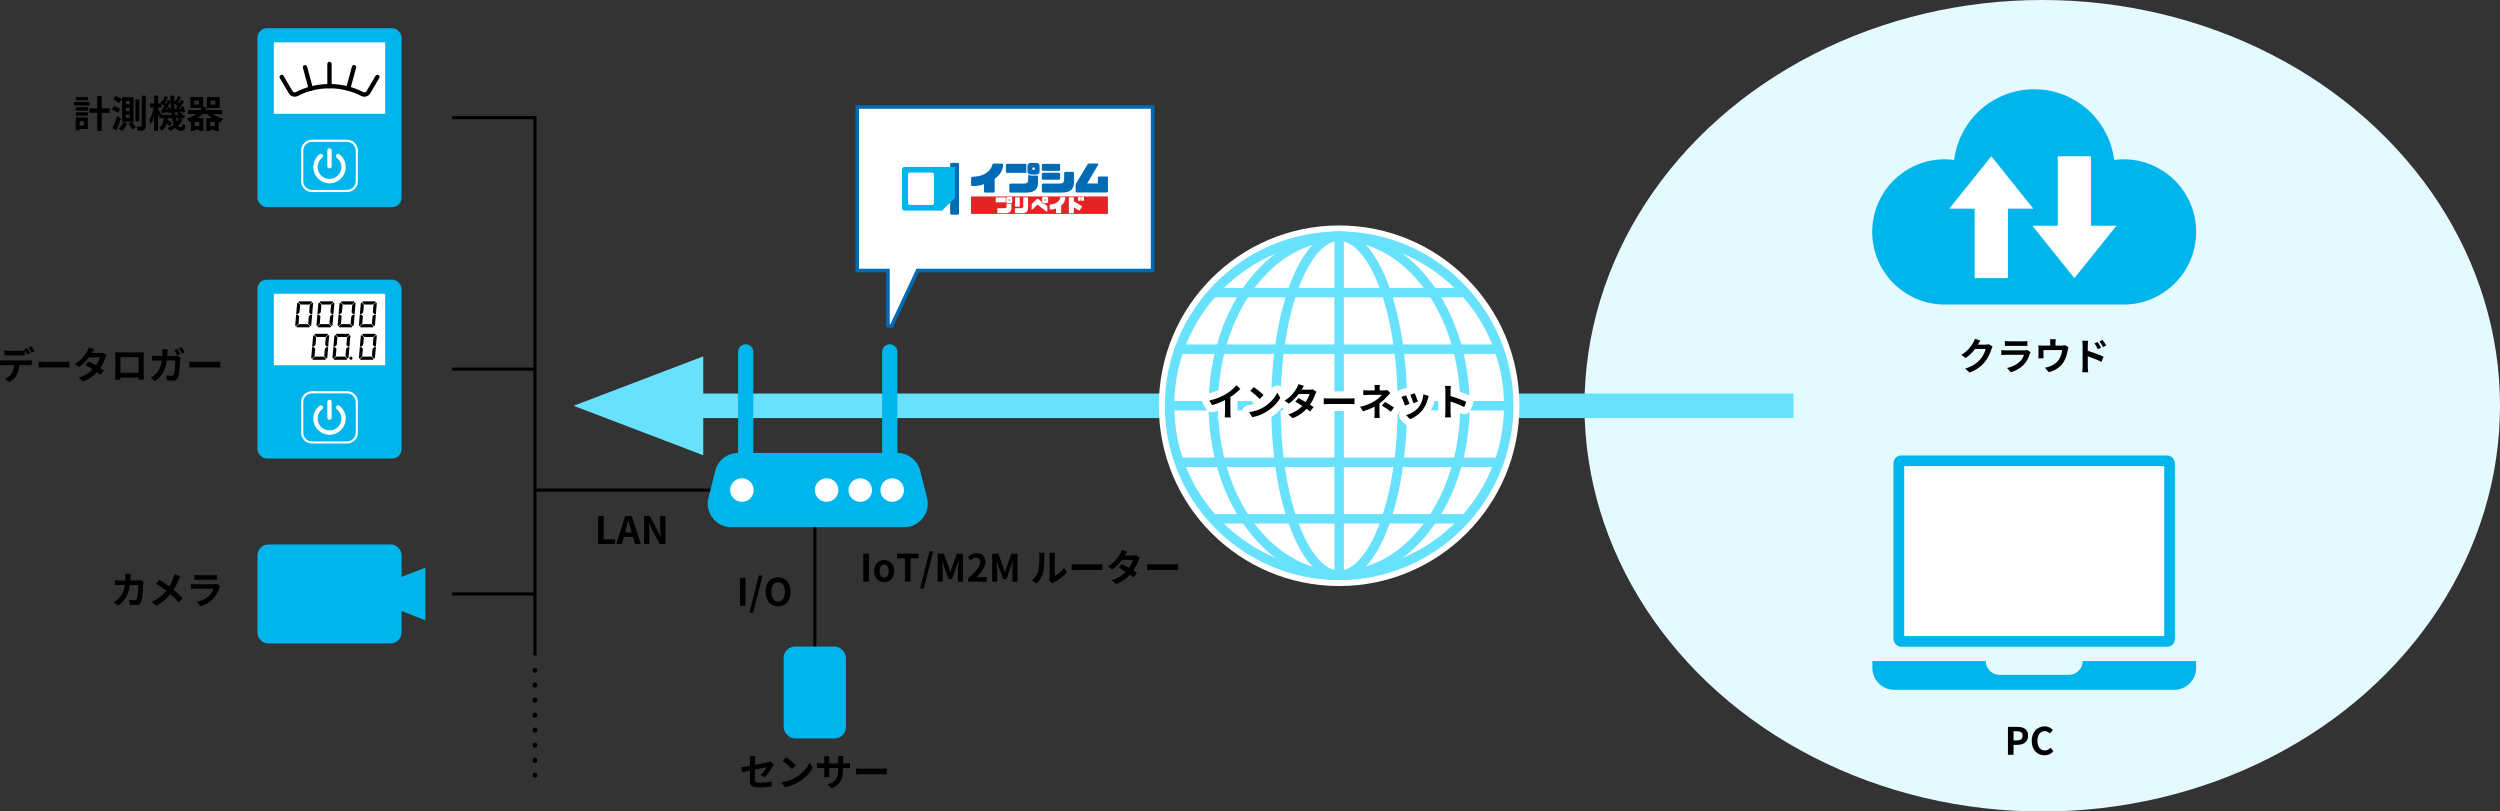
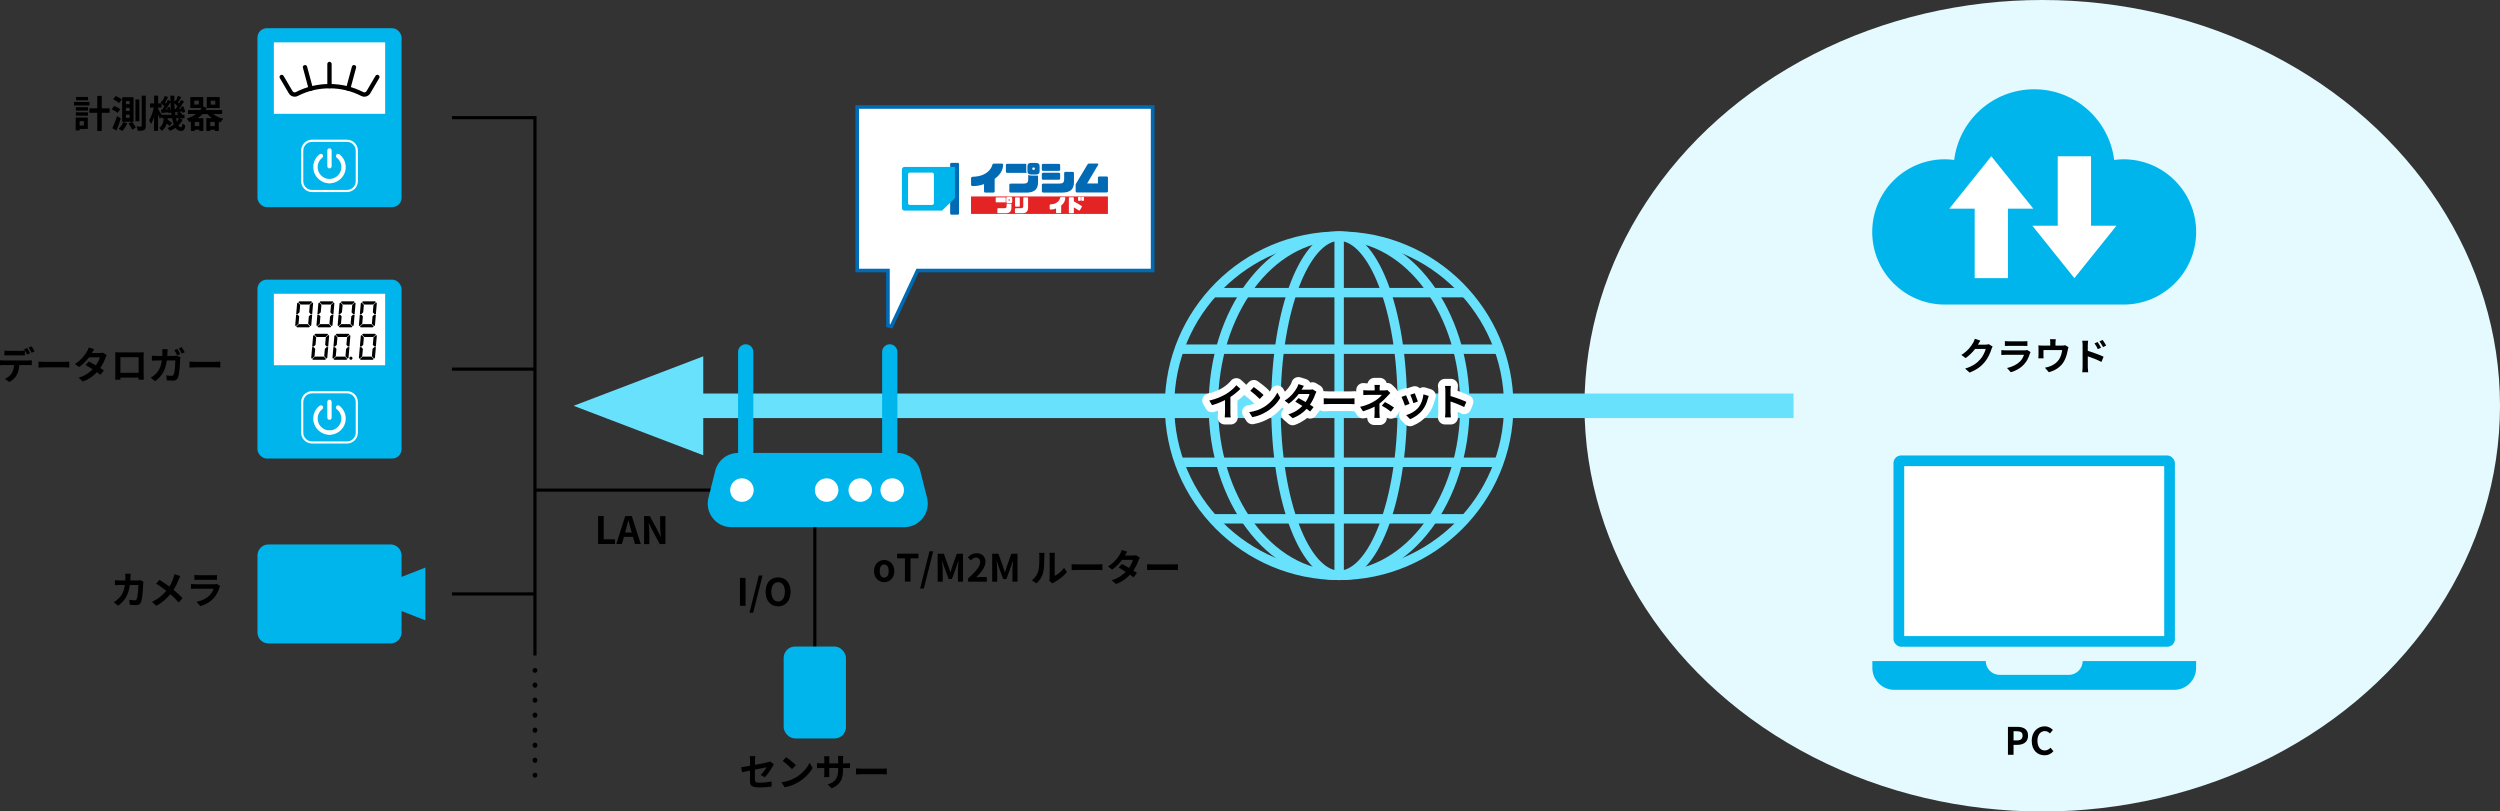
<svg xmlns="http://www.w3.org/2000/svg" id="_イヤー_2" viewBox="0 0 530.68 172.25">
  <rect x="0" y="0" width="530.68" height="172.25" fill="#333333" stroke="none" />
  <defs>
    <style>.cls-1{fill:#00b5eb;}.cls-2{fill:#006ab4;}.cls-3{fill:#68e1fc;}.cls-4{fill:#fff;}.cls-5{fill:#e4faff;}.cls-6{fill:#e42325;}.cls-7{stroke:#006ab4;stroke-width:.77px;}.cls-7,.cls-8{fill:none;}.cls-8{stroke:#fff;stroke-linecap:round;stroke-linejoin:round;stroke-width:3px;}</style>
  </defs>
  <g id="_イヤー_1-2">
    <g>
      <ellipse class="cls-5" cx="433.51" cy="86.13" rx="97.17" ry="86.13" />
      <polygon class="cls-3" points="380.72 83.53 149.28 83.53 149.28 75.64 121.76 86.14 149.28 96.64 149.28 88.75 380.72 88.75 380.72 83.53" />
      <g>
        <path d="M18.99,22.39h-3.28v-.75h3.28v.75Zm-.34,4.98h-1.75v.31h-.83v-2.73h2.57v2.42Zm-2.55-4.62h2.57v.73h-2.57v-.73Zm0,1.1h2.57v.71h-2.57v-.71Zm2.59-2.56h-2.54v-.72h2.54v.72Zm-1.79,4.42v.92h.91v-.92h-.91Zm6.37-1.77h-1.67v3.86h-.96v-3.86h-1.67v-.95h1.67v-2.64h.96v2.64h1.67v.95Z" />
        <path d="M24.96,23.97c-.26-.25-.81-.57-1.25-.77l.52-.7c.44,.17,1.01,.45,1.28,.7l-.55,.77Zm.69,1.17c-.26,.86-.62,1.78-.95,2.56l-.86-.49c.3-.62,.72-1.63,1.03-2.57l.77,.5Zm-.39-3.25c-.26-.26-.8-.61-1.24-.81l.54-.7c.43,.18,.99,.5,1.27,.74l-.56,.77Zm1.76,4.26c-.26,.61-.7,1.27-1.08,1.67-.18-.14-.54-.38-.75-.49,.38-.36,.75-.9,.96-1.42l.87,.24Zm1.33-.3h-2.42v-5.22h2.42v5.22Zm-.83-4.4h-.79v.67h.79v-.67Zm0,1.43h-.79v.68h.79v-.68Zm0,1.45h-.79v.69h.79v-.69Zm.48,1.51c.3,.37,.67,.89,.84,1.23l-.75,.45c-.15-.34-.51-.87-.81-1.27l.72-.4Zm1.58-.1h-.83v-4.63h.83v4.63Zm1.36-5.43v6.4c0,.49-.09,.74-.37,.88-.28,.15-.7,.18-1.32,.18-.03-.25-.15-.65-.27-.91,.41,.02,.79,.02,.92,.02,.14,0,.18-.05,.18-.17v-6.4h.87Z" />
        <path d="M38.78,25.39c-.23,.46-.54,.88-.9,1.24,.16,.24,.34,.37,.54,.37s.27-.15,.31-.79c.18,.18,.43,.34,.62,.43-.14,.91-.37,1.15-.99,1.15-.45,0-.81-.23-1.1-.64-.37,.26-.78,.46-1.21,.63-.1-.18-.34-.46-.5-.61,.5-.18,.95-.42,1.34-.72-.15-.38-.27-.83-.37-1.35h-.91c0,.1-.02,.21-.04,.3,.35,.23,.75,.52,.95,.74l-.51,.63c-.14-.15-.37-.35-.62-.54-.18,.61-.5,1.15-1.07,1.54-.1-.19-.34-.49-.54-.62,.71-.47,.91-1.23,.99-2.04h-.5v-.36l-.32,.47c-.08-.24-.24-.61-.4-.96v3.52h-.85v-2.96c-.18,.58-.4,1.12-.64,1.51-.09-.25-.27-.59-.4-.81,.42-.63,.79-1.75,.98-2.7h-.79v-.87h.86v-1.65h.85v1.65h.71c-.06-.06-.12-.1-.18-.15l.35-.52,.14,.1c.15-.34,.3-.74,.39-1.03l.71,.27c-.22,.38-.46,.83-.65,1.15,.07,.07,.14,.14,.2,.21,.16-.27,.3-.54,.41-.78l.54,.26c0-.38-.02-.76-.02-1.15h.84c0,.45,0,.88,0,1.31l.23-.34,.13,.1c.15-.33,.3-.73,.39-1.03l.71,.27c-.22,.4-.46,.83-.66,1.15l.21,.21c.15-.26,.3-.54,.41-.77l.65,.32c-.32,.5-.71,1.09-1.06,1.56l.48-.03c-.04-.11-.09-.22-.14-.33l.54-.19c.18,.38,.37,.87,.42,1.19l-.57,.24c-.02-.09-.03-.2-.06-.31l-.59,.08c.23,.15,.48,.35,.61,.5l-.15,.14h.61v.74h-1.12l.74,.28Zm-2.39-1.02c-.02-.17-.04-.34-.06-.52l-.54,.22c0-.07-.02-.15-.03-.24-.52,.06-1.02,.12-1.47,.17l-.13-.7,.25-.02c.15-.21,.32-.45,.48-.71-.15-.18-.38-.41-.59-.59v.85h-.73v.34c.17,.25,.55,.87,.75,1.2h2.08Zm-.4-1.71c.13,.27,.25,.62,.31,.9-.06-.58-.1-1.2-.11-1.84-.32,.5-.7,1.06-1.04,1.51l.43-.03c-.04-.13-.08-.25-.13-.36l.54-.17Zm1.27,.49c.13-.17,.26-.37,.4-.58-.17-.21-.41-.45-.64-.65,0,.43,.03,.84,.06,1.24l.18-.02Zm.64,1.23c-.12-.1-.26-.21-.38-.3l.36-.31c-.25,.02-.48,.06-.71,.08l-.05-.22c.02,.26,.06,.51,.1,.75h.68Zm-.55,.74c.06,.26,.12,.51,.18,.73,.18-.22,.34-.46,.46-.73h-.65Z" />
        <path d="M45.28,24.22c.56,.45,1.31,.8,2.12,.99-.21,.18-.46,.54-.6,.76-.12-.03-.24-.07-.35-.11v1.94h-.87v-.26h-.95v.26h-.83v-2.71h1.19c-.36-.26-.68-.55-.95-.88h-1.04c-.31,.33-.67,.62-1.06,.88h1.23v2.7h-.86v-.26h-.96v.26h-.83v-1.99c-.11,.05-.22,.09-.34,.13-.11-.2-.38-.57-.56-.73,.75-.25,1.43-.58,1.99-1h-1.71v-.83h2.59c.11-.14,.22-.3,.31-.45h-2.4v-2.32h2.74v2.04l.75,.26v-2.3h2.74v2.32h-2.74c-.07,.15-.16,.3-.25,.45h3.51v.83h-1.85Zm-3.07-2.86h-.97v.83h.97v-.83Zm.09,4.53h-.96v.88h.96v-.88Zm3.28,.88v-.88h-.95v.88h.95Zm-.85-4.57h.97v-.83h-.97v.83Z" />
      </g>
      <g>
        <path d="M6.02,76.52c.17,0,.52-.02,.73-.05v1.04c-.2-.02-.5-.02-.73-.02h-1.93c-.05,.83-.22,1.5-.51,2.06-.28,.55-.9,1.18-1.61,1.54l-.94-.68c.57-.22,1.13-.67,1.45-1.15,.33-.5,.46-1.1,.5-1.77H.77c-.23,0-.54,.02-.77,.03v-1.05c.24,.03,.52,.05,.77,.05H6.02Zm-4.23-1.09c-.27,0-.62,0-.86,.02v-1.03c.26,.04,.58,.06,.86,.06h2.62c.27,0,.59-.02,.87-.06v1.03c-.27-.02-.58-.02-.87-.02H1.79Zm3.96-.18c-.17-.33-.42-.8-.63-1.11l.64-.26c.2,.3,.48,.8,.63,1.1l-.64,.28Zm.96-.37c-.17-.34-.42-.8-.64-1.11l.63-.26c.21,.3,.5,.81,.64,1.09l-.63,.28Z" />
        <path d="M8.17,76.76c.29,.02,.87,.05,1.29,.05h4.3c.37,0,.73-.03,.94-.05v1.26c-.19,0-.6-.04-.94-.04h-4.3c-.46,0-.99,.02-1.29,.04v-1.26Z" />
        <path d="M22.65,75.36c-.09,.15-.19,.37-.26,.57-.21,.62-.58,1.43-1.11,2.19,.3,.18,.57,.37,.77,.51l-.73,.94c-.19-.17-.45-.36-.75-.57-.71,.78-1.66,1.5-2.96,1.99l-.93-.81c1.42-.43,2.32-1.11,2.99-1.79-.54-.35-1.09-.68-1.5-.91l.68-.76c.42,.22,.97,.52,1.51,.84,.39-.57,.71-1.23,.83-1.71h-2.3c-.56,.75-1.31,1.51-2.11,2.07l-.87-.66c1.41-.87,2.15-1.96,2.56-2.66,.12-.19,.29-.56,.36-.84l1.16,.36c-.19,.28-.4,.65-.5,.82h1.63c.25,0,.52-.02,.7-.08l.82,.5Z" />
        <path d="M30.5,79.49c0,.31,.02,1.08,.02,1.11h-1.11v-.44h-3.85v.44h-1.1s.02-.74,.02-1.12v-3.92c0-.22,0-.55-.02-.78,.33,0,.63,.02,.85,.02h4.41c.2,0,.5,0,.79-.02-.02,.24-.02,.54-.02,.78v3.92Zm-4.94-3.67v3.32h3.87v-3.32h-3.87Z" />
        <path d="M37,75.56c.2,0,.41-.02,.61-.06l.69,.34c-.02,.13-.06,.33-.06,.42-.03,.87-.13,3.11-.47,3.93-.18,.4-.48,.61-1.03,.61-.46,0-.94-.03-1.33-.06l-.12-1.07c.39,.06,.81,.11,1.12,.11,.26,0,.37-.09,.46-.29,.23-.5,.34-2.11,.34-2.97h-1.8c-.3,2.12-1.06,3.37-2.49,4.39l-.93-.75c.34-.18,.73-.45,1.05-.78,.75-.74,1.15-1.64,1.32-2.86h-1.06c-.27,0-.71,0-1.06,.04v-1.06c.34,.04,.75,.06,1.06,.06h1.15c0-.22,.02-.46,.02-.7,0-.18-.02-.54-.06-.74h1.18c-.02,.19-.04,.53-.05,.72,0,.25-.02,.48-.03,.71h1.51Zm.62-.13c-.16-.33-.41-.8-.62-1.11l.63-.26c.2,.29,.48,.8,.63,1.1l-.64,.27Zm.95-1.74c.21,.3,.5,.81,.65,1.09l-.64,.28c-.16-.34-.42-.8-.64-1.11l.63-.26Z" />
        <path d="M40.23,76.76c.29,.02,.87,.05,1.29,.05h4.3c.37,0,.73-.03,.94-.05v1.26c-.19,0-.6-.04-.94-.04h-4.3c-.46,0-.99,.02-1.29,.04v-1.26Z" />
      </g>
      <g>
        <path d="M126.96,109.55h1.19v4.93h2.4v.99h-3.59v-5.93Z" />
        <path d="M134.36,113.96h-1.92l-.42,1.52h-1.2l1.9-5.93h1.39l1.91,5.93h-1.24l-.42-1.52Zm-.26-.92l-.18-.65c-.18-.62-.34-1.3-.52-1.94h-.03c-.15,.65-.33,1.32-.5,1.94l-.18,.65h1.41Z" />
        <path d="M136.72,109.55h1.21l1.72,3.16,.59,1.28h.04c-.06-.62-.15-1.4-.15-2.07v-2.36h1.12v5.93h-1.2l-1.71-3.17-.6-1.27h-.04c.06,.64,.14,1.39,.14,2.07v2.38h-1.12v-5.93Z" />
      </g>
      <g>
        <path d="M157.07,122.67h1.19v5.93h-1.19v-5.93Z" />
        <path d="M161.08,122.15h.79l-1.99,7.91h-.79l1.99-7.91Z" />
        <path d="M162.52,125.61c0-1.93,1.08-3.05,2.65-3.05s2.65,1.13,2.65,3.05-1.08,3.1-2.65,3.1-2.65-1.18-2.65-3.1Zm4.09,0c0-1.27-.56-2.03-1.44-2.03s-1.44,.76-1.44,2.03,.56,2.08,1.44,2.08,1.44-.81,1.44-2.08Z" />
      </g>
      <g>
-         <path d="M183.26,117.54h1.19v5.93h-1.19v-5.93Z" />
        <path d="M185.53,121.23c0-1.5,1.03-2.36,2.16-2.36s2.15,.87,2.15,2.36-1.03,2.35-2.15,2.35-2.16-.87-2.16-2.35Zm3.11,0c0-.85-.34-1.4-.95-1.4s-.95,.55-.95,1.4,.34,1.39,.95,1.39,.95-.54,.95-1.39Z" />
        <path d="M192.1,118.52h-1.67v-.99h4.53v.99h-1.68v4.94h-1.19v-4.94Z" />
        <path d="M197.3,117.02h.79l-1.99,7.91h-.79l1.99-7.91Z" />
        <path d="M199.04,117.54h1.31l1.01,2.77c.13,.37,.24,.76,.36,1.15h.04c.13-.38,.23-.78,.36-1.15l.99-2.77h1.31v5.93h-1.08v-2.48c0-.56,.09-1.39,.14-1.95h-.03l-.48,1.39-.91,2.49h-.68l-.92-2.49-.47-1.39h-.03c.06,.56,.15,1.39,.15,1.95v2.48h-1.07v-5.93Z" />
        <path d="M205.5,122.79c1.61-1.44,2.56-2.56,2.56-3.47,0-.6-.33-.96-.89-.96-.43,0-.79,.28-1.09,.61l-.64-.64c.54-.58,1.07-.9,1.88-.9,1.12,0,1.87,.72,1.87,1.83s-.89,2.23-1.97,3.28c.3-.03,.69-.06,.96-.06h1.29v.99h-3.97v-.68Z" />
        <path d="M210.61,117.54h1.31l1.01,2.77c.13,.37,.24,.76,.36,1.15h.04c.13-.38,.23-.78,.36-1.15l.99-2.77h1.31v5.93h-1.08v-2.48c0-.56,.09-1.39,.14-1.95h-.03l-.48,1.39-.91,2.49h-.68l-.92-2.49-.47-1.39h-.03c.06,.56,.15,1.39,.15,1.95v2.48h-1.07v-5.93Z" />
        <path d="M219.04,123.17c.71-.5,1.14-1.23,1.36-1.91,.22-.69,.23-2.2,.23-3.17,0-.32-.02-.54-.07-.73h1.18s-.06,.39-.06,.72c0,.95-.02,2.64-.24,3.45-.24,.91-.74,1.69-1.43,2.3l-.98-.65Zm3.71,.12c.03-.15,.06-.38,.06-.59v-4.67c0-.36-.06-.67-.06-.69h1.19s-.06,.34-.06,.7v4.19c.65-.28,1.44-.91,1.98-1.69l.62,.88c-.67,.87-1.82,1.73-2.72,2.19-.17,.09-.25,.16-.35,.24l-.67-.55Z" />
        <path d="M227.47,119.76c.29,.02,.87,.05,1.29,.05h4.3c.37,0,.73-.03,.94-.05v1.26c-.19,0-.6-.04-.94-.04h-4.3c-.46,0-.99,.02-1.29,.04v-1.26Z" />
        <path d="M241.95,118.35c-.09,.15-.19,.37-.26,.57-.21,.62-.58,1.43-1.11,2.19,.3,.18,.57,.37,.77,.51l-.73,.94c-.19-.17-.45-.36-.75-.57-.71,.78-1.66,1.5-2.96,1.99l-.93-.81c1.42-.43,2.32-1.11,2.99-1.79-.54-.35-1.09-.68-1.5-.91l.68-.76c.42,.22,.97,.52,1.51,.84,.39-.57,.71-1.23,.83-1.71h-2.3c-.56,.75-1.31,1.51-2.12,2.07l-.87-.66c1.41-.87,2.16-1.96,2.56-2.66,.12-.19,.29-.56,.36-.84l1.16,.36c-.19,.28-.4,.65-.5,.82h1.63c.25,0,.52-.02,.7-.08l.82,.5Z" />
        <path d="M243.5,119.76c.29,.02,.87,.05,1.29,.05h4.3c.37,0,.73-.03,.94-.05v1.26c-.19,0-.6-.04-.94-.04h-4.3c-.46,0-.99,.02-1.29,.04v-1.26Z" />
      </g>
      <g>
        <path d="M30.45,123.49c-.02,.14-.06,.34-.06,.42-.03,.87-.13,3.1-.47,3.92-.18,.41-.48,.62-1.03,.62-.46,0-.94-.03-1.33-.06l-.12-1.07c.39,.07,.81,.11,1.12,.11,.26,0,.37-.09,.46-.28,.23-.5,.34-2.11,.34-2.97h-1.8c-.3,2.11-1.06,3.37-2.49,4.39l-.93-.75c.34-.18,.73-.46,1.05-.79,.75-.74,1.15-1.63,1.32-2.85h-1.06c-.27,0-.71,0-1.06,.03v-1.05c.34,.03,.75,.06,1.06,.06h1.15c0-.22,.02-.46,.02-.7,0-.18-.02-.54-.06-.74h1.18c-.02,.18-.04,.52-.05,.71,0,.25-.02,.49-.03,.72h1.51c.2,0,.41-.02,.61-.06l.69,.34Z" />
        <path d="M38.25,122.32c-.1,.18-.26,.53-.33,.71-.24,.64-.6,1.44-1.08,2.18,.71,.58,1.37,1.19,1.91,1.76l-.82,.92c-.56-.66-1.13-1.21-1.77-1.76-.71,.85-1.63,1.74-2.98,2.47l-.92-.83c1.31-.63,2.26-1.41,3.04-2.36-.57-.45-1.33-1.03-2.15-1.51l.69-.83c.64,.4,1.47,.96,2.12,1.44,.41-.64,.66-1.27,.88-1.9,.07-.2,.15-.53,.19-.74l1.23,.43Z" />
        <path d="M46.73,124.38c-.06,.1-.12,.25-.15,.34-.24,.78-.58,1.55-1.19,2.22-.81,.9-1.83,1.44-2.86,1.73l-.8-.91c1.21-.25,2.17-.78,2.78-1.4,.43-.44,.68-.94,.83-1.39h-3.87c-.19,0-.59,0-.93,.04v-1.04c.34,.03,.68,.05,.93,.05h3.96c.26,0,.47-.03,.58-.08l.71,.44Zm-5.46-2.32c.22,.03,.56,.04,.83,.04h3.08c.25,0,.64,0,.87-.04v1.03c-.22-.02-.59-.02-.88-.02h-3.07c-.26,0-.6,0-.83,.02v-1.03Z" />
      </g>
      <g>
        <path d="M426.23,154.29h1.95c1.31,0,2.32,.46,2.32,1.86s-1.02,1.96-2.29,1.96h-.79v2.11h-1.19v-5.93Zm1.9,2.88c.82,0,1.21-.34,1.21-1.03s-.43-.92-1.25-.92h-.67v1.95h.71Z" />
        <path d="M431.27,157.28c0-1.95,1.26-3.1,2.76-3.1,.75,0,1.35,.36,1.74,.76l-.62,.75c-.3-.29-.64-.5-1.09-.5-.9,0-1.57,.77-1.57,2.04s.61,2.07,1.55,2.07c.5,0,.91-.24,1.23-.58l.62,.74c-.49,.57-1.12,.87-1.89,.87-1.5,0-2.72-1.07-2.72-3.05Z" />
      </g>
      <g>
        <rect class="cls-1" x="401.93" y="96.68" width="59.74" height="40.61" rx="1.63" ry="1.63" />
        <rect class="cls-4" x="413.77" y="89.39" width="36.07" height="55.19" transform="translate(548.79 -314.82) rotate(90)" />
        <path class="cls-1" d="M442.1,140.32c-.02,1.62-1.34,2.94-2.96,2.94h-14.66c-1.63,0-2.95-1.31-2.96-2.94h-24.07v1.46c0,2.57,2.08,4.65,4.65,4.65h59.42c2.57,0,4.65-2.08,4.65-4.65v-1.46h-24.07Z" />
      </g>
      <g>
        <path d="M422.98,73.57c-.09,.15-.2,.38-.26,.58-.22,.71-.67,1.78-1.39,2.68-.76,.93-1.73,1.66-3.24,2.26l-.95-.85c1.64-.49,2.53-1.19,3.23-1.98,.54-.62,1.01-1.59,1.14-2.19h-2.25c-.54,.7-1.23,1.4-2.02,1.94l-.9-.67c1.4-.86,2.1-1.89,2.5-2.58,.12-.2,.29-.57,.36-.84l1.17,.38c-.19,.28-.39,.64-.49,.82l-.03,.04h1.61c.25,0,.51-.04,.7-.1l.82,.5Z" />
        <path d="M431.03,74.73c-.06,.1-.12,.25-.15,.34-.24,.78-.58,1.55-1.19,2.22-.81,.9-1.83,1.44-2.86,1.73l-.8-.91c1.21-.25,2.17-.78,2.78-1.4,.43-.44,.68-.94,.82-1.39h-3.87c-.19,0-.59,0-.93,.04v-1.04c.34,.03,.68,.05,.93,.05h3.97c.26,0,.47-.03,.58-.08l.71,.44Zm-5.46-2.32c.22,.03,.56,.04,.83,.04h3.09c.25,0,.64,0,.87-.04v1.03c-.22-.02-.59-.02-.88-.02h-3.07c-.26,0-.6,0-.83,.02v-1.03Z" />
        <path d="M439.08,73.7c-.06,.18-.13,.48-.16,.64-.14,.77-.35,1.54-.74,2.27-.64,1.19-1.84,2.04-3.27,2.4l-.83-.96c.36-.06,.8-.18,1.13-.31,.66-.25,1.37-.72,1.82-1.37,.41-.58,.62-1.35,.71-2.06h-3.97v1.17c0,.18,0,.43,.02,.59h-1.11c.02-.2,.04-.46,.04-.67v-1.39c0-.18,0-.5-.04-.69,.28,.03,.51,.04,.82,.04h1.71v-.62c0-.22,0-.39-.06-.74h1.23c-.04,.34-.06,.51-.06,.74v.62h1.39c.34,0,.53-.04,.66-.09l.7,.42Z" />
        <path d="M443.18,74.47c1.06,.32,2.61,.89,3.35,1.25l-.45,1.11c-.83-.44-2.04-.91-2.9-1.19v2.27c0,.22,.04,.79,.08,1.11h-1.26c.05-.31,.08-.8,.08-1.11v-4.61c0-.29-.02-.68-.08-.97h1.25c-.03,.28-.07,.63-.07,.97v1.17Zm2.13-.35c-.23-.5-.41-.83-.71-1.23l.67-.29c.22,.34,.54,.85,.73,1.21l-.7,.31Zm1.1-.45c-.26-.5-.45-.8-.75-1.2l.67-.31c.23,.32,.57,.83,.75,1.19l-.67,.33Z" />
      </g>
      <g>
        <path class="cls-1" d="M450.76,33.81c-.67,0-1.33,.06-1.98,.14-1.05-8.45-8.24-15-16.98-15s-15.93,6.55-16.98,15c-.65-.08-1.31-.14-1.98-.14-8.52,0-15.42,6.91-15.42,15.42s6.91,15.42,15.42,15.42h37.92c8.52,0,15.42-6.91,15.42-15.42s-6.91-15.42-15.42-15.42Z" />
        <polygon class="cls-4" points="431.62 44.3 422.7 33.17 413.78 44.29 419.17 44.3 419.17 59.04 426.23 59.04 426.23 44.3 431.62 44.3" />
        <polygon class="cls-4" points="431.41 47.91 440.33 59.04 449.26 47.92 443.87 47.92 443.87 33.17 436.8 33.17 436.8 47.92 431.41 47.91" />
      </g>
      <g>
        <rect class="cls-1" x="54.65" y="5.99" width="30.59" height="37.98" rx="1.99" ry="1.99" />
        <rect class="cls-4" x="58.13" y="8.99" width="23.63" height="15.17" />
        <g>
          <path d="M65.97,19.28c-.2,0-.39-.13-.44-.34l-1.23-4.56c-.07-.25,.08-.5,.33-.56,.25-.06,.5,.08,.56,.33l1.23,4.56c.07,.25-.08,.5-.33,.56-.04,.01-.08,.02-.12,.02Z" />
          <path d="M77.34,20.53c-.22,0-.44-.05-.65-.16-2.1-1.07-4.37-1.62-6.74-1.62s-4.64,.54-6.74,1.62c-.68,.35-1.51,.1-1.9-.55l-1.91-3.25c-.13-.22-.06-.5,.16-.63,.22-.13,.5-.06,.63,.16l1.91,3.25c.14,.24,.44,.33,.69,.2,2.23-1.14,4.64-1.72,7.16-1.72s4.93,.58,7.16,1.72c.25,.13,.55,.04,.69-.2l1.91-3.25c.13-.22,.41-.29,.63-.16,.22,.13,.29,.41,.16,.63l-1.91,3.25c-.27,.45-.75,.71-1.25,.71Z" />
          <path d="M73.92,19.28s-.08,0-.12-.02c-.25-.07-.39-.32-.33-.56l1.23-4.56c.07-.25,.32-.39,.56-.33,.25,.07,.39,.32,.33,.56l-1.23,4.56c-.05,.21-.24,.34-.44,.34Z" />
          <path d="M69.94,18.76c-.25,0-.46-.21-.46-.46v-4.72c0-.25,.21-.46,.46-.46s.46,.21,.46,.46v4.72c0,.25-.21,.46-.46,.46Z" />
        </g>
        <g>
          <path class="cls-4" d="M73.66,40.77h-7.43c-1.27,0-2.31-1.04-2.31-2.31v-6.5c0-1.27,1.04-2.31,2.31-2.31h7.43c1.27,0,2.31,1.04,2.31,2.31v6.5c0,1.27-1.04,2.31-2.31,2.31Zm-7.43-10.65c-1.02,0-1.85,.83-1.85,1.85v6.5c0,1.02,.83,1.85,1.85,1.85h7.43c1.02,0,1.85-.83,1.85-1.85v-6.5c0-1.02-.83-1.85-1.85-1.85h-7.43Z" />
          <g>
            <path class="cls-4" d="M69.94,35.75c-.25,0-.46-.21-.46-.46v-3.36c0-.25,.21-.46,.46-.46s.46,.21,.46,.46v3.36c0,.25-.21,.46-.46,.46Z" />
            <path class="cls-4" d="M69.94,38.91c-.25,0-.46-.21-.46-.46s.21-.46,.46-.46c1.39,0,2.52-1.13,2.52-2.52,0-.79-.36-1.51-.98-1.99-.2-.16-.24-.44-.08-.65,.15-.2,.44-.24,.65-.08,.85,.66,1.34,1.65,1.34,2.72,0,1.89-1.54,3.44-3.44,3.44Z" />
            <path class="cls-4" d="M69.94,38.91c-1.89,0-3.44-1.54-3.44-3.44,0-1.07,.49-2.07,1.34-2.72,.2-.15,.49-.12,.65,.08,.16,.2,.12,.49-.08,.65-.62,.48-.98,1.21-.98,1.99,0,1.39,1.13,2.52,2.52,2.52,.25,0,.46,.21,.46,.46s-.21,.46-.46,.46Z" />
          </g>
        </g>
      </g>
      <g>
        <rect class="cls-1" x="54.65" y="59.36" width="30.59" height="37.98" rx="1.99" ry="1.99" />
        <rect class="cls-4" x="58.13" y="62.36" width="23.63" height="15.17" />
        <g>
          <path class="cls-4" d="M73.66,94.15h-7.43c-1.27,0-2.31-1.04-2.31-2.31v-6.5c0-1.27,1.04-2.31,2.31-2.31h7.43c1.27,0,2.31,1.04,2.31,2.31v6.5c0,1.27-1.04,2.31-2.31,2.31Zm-7.43-10.65c-1.02,0-1.85,.83-1.85,1.85v6.5c0,1.02,.83,1.85,1.85,1.85h7.43c1.02,0,1.85-.83,1.85-1.85v-6.5c0-1.02-.83-1.85-1.85-1.85h-7.43Z" />
          <g>
            <path class="cls-4" d="M69.94,89.12c-.25,0-.46-.21-.46-.46v-3.36c0-.25,.21-.46,.46-.46s.46,.21,.46,.46v3.36c0,.25-.21,.46-.46,.46Z" />
            <path class="cls-4" d="M69.94,92.29c-.25,0-.46-.21-.46-.46s.21-.46,.46-.46c1.39,0,2.52-1.13,2.52-2.52,0-.79-.36-1.51-.98-1.99-.2-.16-.24-.44-.08-.65,.15-.2,.44-.24,.65-.08,.85,.66,1.34,1.65,1.34,2.72,0,1.89-1.54,3.44-3.44,3.44Z" />
            <path class="cls-4" d="M69.94,92.29c-1.89,0-3.44-1.54-3.44-3.44,0-1.07,.49-2.07,1.34-2.72,.2-.15,.49-.12,.65,.08,.16,.2,.12,.49-.08,.65-.62,.48-.98,1.21-.98,1.99,0,1.39,1.13,2.52,2.52,2.52,.25,0,.46,.21,.46,.46s-.21,.46-.46,.46Z" />
          </g>
        </g>
        <g>
          <path d="M62.81,69.24l-.15-.17,.2-2.29h.32l.02,.03,.31,.34-.14,1.58-.56,.51Zm.4-2.6l-.03,.03h-.31l.2-2.29,.19-.17,.46,.51-.14,1.58-.37,.34Zm2.59,2.67l-.19,.17h-2.57l-.16-.17,.56-.51h1.89l.47,.51Zm-2.46-5.18l.19-.17h2.57l.16,.17-.56,.51h-1.89l-.47-.51Zm2.58,2.67l.03-.02h.32l-.2,2.28-.19,.17-.46-.51,.14-1.58,.36-.34Zm.4-2.6l.15,.17-.2,2.29h-.32l-.02-.02-.31-.34,.14-1.58,.56-.51Z" />
          <path d="M67.32,69.24l-.15-.17,.2-2.29h.32l.02,.03,.31,.34-.14,1.58-.56,.51Zm.4-2.6l-.03,.03h-.31l.2-2.29,.19-.17,.46,.51-.14,1.58-.37,.34Zm2.59,2.67l-.19,.17h-2.57l-.16-.17,.56-.51h1.89l.47,.51Zm-2.46-5.18l.19-.17h2.57l.16,.17-.56,.51h-1.89l-.47-.51Zm2.58,2.67l.03-.02h.32l-.2,2.28-.19,.17-.46-.51,.14-1.58,.36-.34Zm.4-2.6l.15,.17-.2,2.29h-.32l-.02-.02-.31-.34,.14-1.58,.56-.51Z" />
          <path d="M71.82,69.24l-.15-.17,.2-2.29h.32l.02,.03,.31,.34-.14,1.58-.56,.51Zm.4-2.6l-.03,.03h-.31l.2-2.29,.19-.17,.46,.51-.14,1.58-.37,.34Zm2.59,2.67l-.19,.17h-2.57l-.16-.17,.56-.51h1.89l.47,.51Zm-2.46-5.18l.19-.17h2.57l.16,.17-.56,.51h-1.89l-.47-.51Zm2.58,2.67l.03-.02h.32l-.2,2.28-.19,.17-.46-.51,.14-1.58,.36-.34Zm.4-2.6l.15,.17-.2,2.29h-.32l-.02-.02-.31-.34,.14-1.58,.56-.51Z" />
          <path d="M76.33,69.24l-.15-.17,.2-2.29h.32l.02,.03,.31,.34-.14,1.58-.56,.51Zm.4-2.6l-.03,.03h-.31l.2-2.29,.19-.17,.46,.51-.14,1.58-.37,.34Zm2.59,2.67l-.19,.17h-2.57l-.16-.17,.56-.51h1.89l.47,.51Zm-2.46-5.18l.19-.17h2.57l.16,.17-.56,.51h-1.89l-.47-.51Zm2.58,2.67l.03-.02h.32l-.2,2.28-.19,.17-.46-.51,.14-1.58,.36-.34Zm.4-2.6l.15,.17-.2,2.29h-.32l-.02-.02-.31-.34,.14-1.58,.56-.51Z" />
          <path d="M66.21,76.14l-.15-.17,.2-2.29h.32l.02,.03,.31,.34-.14,1.58-.56,.51Zm.4-2.6l-.03,.03h-.31l.2-2.29,.19-.17,.46,.51-.14,1.58-.37,.34Zm2.59,2.67l-.19,.17h-2.57l-.16-.17,.56-.51h1.89l.47,.51Zm-2.46-5.18l.19-.17h2.57l.16,.17-.56,.51h-1.89l-.47-.51Zm2.58,2.67l.03-.02h.32l-.2,2.28-.19,.17-.46-.51,.14-1.58,.36-.34Zm.4-2.6l.15,.17-.2,2.29h-.32l-.02-.02-.31-.34,.14-1.58,.56-.51Z" />
          <path d="M70.72,76.14l-.15-.17,.2-2.29h.32l.02,.03,.31,.34-.14,1.58-.56,.51Zm.4-2.6l-.03,.03h-.31l.2-2.29,.19-.17,.46,.51-.14,1.58-.37,.34Zm2.59,2.67l-.19,.17h-2.57l-.16-.17,.56-.51h1.89l.47,.51Zm-2.46-5.18l.19-.17h2.57l.16,.17-.56,.51h-1.89l-.47-.51Zm2.58,2.67l.03-.02h.32l-.2,2.28-.19,.17-.46-.51,.14-1.58,.36-.34Zm.4-2.6l.15,.17-.2,2.29h-.32l-.02-.02-.31-.34,.14-1.58,.56-.51Z" />
          <path d="M74.8,75.91s.03,.09,.03,.13,0,.09-.03,.13-.04,.08-.07,.11-.07,.05-.11,.07c-.04,.02-.09,.03-.13,.03s-.09,0-.13-.03c-.04-.02-.08-.04-.11-.07-.03-.03-.05-.07-.07-.11-.02-.04-.03-.09-.03-.13s0-.09,.03-.13c.02-.04,.04-.08,.07-.11,.03-.03,.07-.05,.11-.07,.04-.02,.09-.03,.13-.03s.09,0,.13,.03c.04,.02,.08,.04,.11,.07,.03,.03,.05,.07,.07,.11Z" />
          <path d="M76.33,76.14l-.15-.17,.2-2.29h.32l.02,.03,.31,.34-.14,1.58-.56,.51Zm.4-2.6l-.03,.03h-.31l.2-2.29,.19-.17,.46,.51-.14,1.58-.37,.34Zm2.59,2.67l-.19,.17h-2.57l-.16-.17,.56-.51h1.89l.47,.51Zm-2.46-5.18l.19-.17h2.57l.16,.17-.56,.51h-1.89l-.47-.51Zm2.58,2.67l.03-.02h.32l-.2,2.28-.19,.17-.46-.51,.14-1.58,.36-.34Zm.4-2.6l.15,.17-.2,2.29h-.32l-.02-.02-.31-.34,.14-1.58,.56-.51Z" />
        </g>
      </g>
      <path class="cls-1" d="M90.29,120.48l-5.05,1.98v-4.55c0-1.29-1.05-2.34-2.34-2.34h-25.91c-1.29,0-2.34,1.05-2.34,2.34v16.34c0,1.29,1.05,2.34,2.34,2.34h25.91c1.29,0,2.34-1.05,2.34-2.34v-4.55l5.05,1.98v-11.2Z" />
      <polygon points="113.89 139.14 113.22 139.14 113.22 25.31 95.94 25.31 95.94 24.64 113.89 24.64 113.89 139.14" />
      <rect x="95.94" y="78.02" width="17.62" height=".67" />
      <rect x="95.94" y="125.74" width="17.62" height=".67" />
      <polygon points="173.3 141.19 172.63 141.19 172.63 104.37 113.56 104.37 113.56 103.7 173.3 103.7 173.3 141.19" />
      <g>
        <path class="cls-1" d="M191.93,111.9h-36.7c-3.25,0-5.64-3.06-4.85-6.22l1.45-5.75c.56-2.22,2.56-3.78,4.85-3.78h33.81c2.29,0,4.29,1.56,4.85,3.78l1.45,5.75c.79,3.16-1.59,6.22-4.85,6.22Z" />
        <path class="cls-1" d="M158.29,73.08c-.89,0-1.62,.73-1.62,1.62v25.24h3.24v-25.24c0-.89-.73-1.62-1.62-1.62Z" />
        <path class="cls-1" d="M188.87,73.08c-.89,0-1.62,.73-1.62,1.62v25.24h3.24v-25.24c0-.89-.73-1.62-1.62-1.62Z" />
        <circle class="cls-4" cx="157.49" cy="104.03" r="2.5" />
        <circle class="cls-4" cx="175.47" cy="104.03" r="2.5" />
        <circle class="cls-4" cx="182.61" cy="104.03" r="2.5" />
        <circle class="cls-4" cx="189.39" cy="104.03" r="2.5" />
      </g>
      <g>
        <path d="M161.44,164.49c.53-.47,1.06-1.2,1.28-1.62-.25,.05-1.33,.26-2.47,.49v2.12c0,.5,.14,.67,1.02,.67s1.74-.11,2.53-.26l-.03,1.08c-.67,.1-1.63,.18-2.48,.18-1.83,0-2.09-.44-2.09-1.39v-2.19c-.71,.14-1.35,.27-1.68,.35l-.19-1.05c.38-.05,1.08-.17,1.88-.31v-1.15c0-.26-.02-.67-.06-.91h1.19c-.04,.24-.07,.64-.07,.91v.95c1.17-.22,2.29-.45,2.65-.53,.22-.06,.42-.11,.57-.19l.77,.6c-.07,.11-.19,.29-.26,.43-.35,.67-1.08,1.77-1.66,2.33l-.88-.52Z" />
        <path d="M168.95,165.02c1.36-.81,2.41-2.03,2.92-3.12l.62,1.13c-.61,1.08-1.67,2.19-2.96,2.96-.81,.49-1.84,.94-2.97,1.13l-.67-1.06c1.25-.18,2.29-.58,3.07-1.05Zm0-2.6l-.82,.84c-.42-.45-1.42-1.32-2-1.73l.75-.8c.56,.38,1.6,1.21,2.07,1.69Z" />
        <path d="M179.55,162.04c.42,0,.67-.02,.88-.06v1.07c-.18-.02-.46-.02-.88-.02h-.59v.26c0,1.99-.48,3.2-2.41,4.05l-.86-.81c1.55-.54,2.23-1.23,2.23-3.2v-.3h-1.9v1.09c0,.35,.02,.68,.03,.84h-1.12c.02-.16,.05-.48,.05-.84v-1.09h-.68c-.4,0-.69,.02-.87,.03v-1.09c.14,.02,.46,.07,.87,.07h.68v-.79c0-.3-.03-.57-.05-.72h1.14c-.02,.15-.05,.41-.05,.73v.79h1.9v-.84c0-.32-.02-.58-.05-.75h1.14c-.02,.16-.05,.42-.05,.75v.84h.59Z" />
        <path d="M181.71,163.12c.29,.02,.87,.05,1.29,.05h4.3c.37,0,.73-.03,.94-.05v1.26c-.19,0-.6-.04-.94-.04h-4.3c-.46,0-.99,.02-1.29,.04v-1.26Z" />
      </g>
      <rect class="cls-1" x="166.35" y="137.24" width="13.22" height="19.51" rx="2.41" ry="2.41" />
      <g>
        <polygon class="cls-4" points="244.67 22.71 181.96 22.71 181.96 57.43 188.48 57.43 188.48 69.12 189.21 69.28 194.78 57.43 244.67 57.43 244.67 22.71" />
        <polygon class="cls-7" points="244.67 22.71 181.96 22.71 181.96 57.43 188.48 57.43 188.48 69.12 189.21 69.28 194.78 57.43 244.67 57.43 244.67 22.71" />
      </g>
      <g>
        <rect class="cls-2" x="201.69" y="34.57" width="1.89" height="11" rx=".25" ry=".25" />
        <g>
          <path class="cls-2" d="M212.65,34.72c.08,0,.15,.02,.2,.07,.05,.05,.08,.1,.08,.17,0,.57-.16,1.11-.47,1.62-.31,.51-.75,.97-1.32,1.39v2.64c0,.08-.03,.15-.09,.2-.05,.05-.12,.07-.19,.07h-1.7c-.08,0-.14-.02-.19-.07-.05-.05-.08-.11-.09-.2v-1.53c-.69,.25-1.35,.39-1.97,.41h-.47c-.09,0-.16-.02-.22-.07-.05-.05-.08-.11-.09-.18v-1.43c0-.07,.03-.14,.09-.19s.13-.08,.22-.09c.92-.04,1.65-.18,2.19-.42,.55-.23,.99-.54,1.34-.92,.35-.38,.57-.78,.67-1.18,.03-.09,.07-.16,.13-.21,.06-.05,.13-.07,.22-.07h1.66Z" />
          <path class="cls-2" d="M217.86,36.35c0,.13,.02,.24,.05,.34h-4.11c-.08,0-.15-.03-.2-.08-.05-.05-.08-.11-.08-.18v-1.42c0-.07,.03-.13,.08-.17,.05-.05,.12-.07,.2-.07h4.05v1.57Zm.4,1.7v-.93c.17,.1,.39,.15,.66,.15h1.43v1.35c.02,.8-.19,1.38-.62,1.74-.43,.36-1.07,.54-1.94,.53h-3.23c-.09,0-.17-.02-.22-.07-.06-.05-.09-.11-.09-.18v-1.41c0-.07,.03-.13,.09-.18,.06-.05,.13-.07,.22-.07h2.65c.38,0,.66-.06,.81-.18,.16-.13,.24-.37,.24-.74Zm-.16-1.67v-1.13c0-.22,.07-.39,.2-.5,.14-.12,.33-.17,.58-.17h1c.27,0,.47,.06,.6,.17,.13,.11,.19,.28,.2,.5v1.13c0,.22-.07,.39-.2,.5-.13,.11-.33,.17-.59,.17h-1c-.27,0-.47-.06-.6-.17-.13-.12-.19-.28-.19-.5Zm1.56-.47v-.2s-.01-.06-.04-.09c-.03-.03-.06-.05-.11-.05h-.22c-.06,0-.09,.02-.12,.05-.02,.03-.03,.06-.03,.09v.2s.01,.06,.03,.09c.02,.03,.06,.04,.12,.04h.22c.05,0,.09-.01,.11-.04,.03-.03,.04-.06,.04-.09Z" />
          <path class="cls-2" d="M221.43,34.78h3.33c.08,0,.15,.02,.2,.07,.05,.05,.08,.1,.08,.17v.99c0,.07-.03,.13-.08,.18-.05,.05-.12,.07-.2,.08h-3.33c-.08,0-.15-.03-.2-.08-.05-.05-.08-.11-.08-.18v-.99c0-.07,.03-.13,.08-.17,.05-.05,.12-.07,.2-.07Zm0,1.89h3.33c.08,0,.15,.02,.2,.07,.05,.05,.08,.1,.08,.17v.99c0,.07-.03,.13-.08,.18-.05,.05-.12,.07-.2,.08h-3.33c-.08,0-.15-.03-.2-.08-.05-.05-.08-.11-.08-.18v-.99c0-.07,.03-.12,.08-.17,.05-.05,.12-.07,.2-.07Zm4.46,1.38v-1.32c0-.07,.03-.13,.09-.18,.05-.05,.12-.07,.19-.07h1.5c.09,0,.16,.02,.22,.07,.06,.05,.08,.11,.08,.18v1.88c.02,.8-.19,1.38-.61,1.74-.43,.36-1.07,.54-1.94,.53h-3.95c-.09,0-.17-.02-.22-.07-.06-.05-.09-.11-.09-.18v-1.41c0-.07,.03-.13,.09-.18,.06-.05,.13-.07,.22-.07h3.36c.38,0,.66-.06,.81-.18,.16-.13,.24-.37,.24-.74Z" />
          <path class="cls-2" d="M228.64,40.87c-.08,0-.15-.03-.21-.08-.06-.05-.09-.11-.1-.18v-1.42c0-.06,.03-.13,.08-.21l2.37-3.96c.07-.13,.14-.21,.2-.25,.06-.04,.18-.06,.35-.06h1.51c.15,0,.24,.02,.28,.07,.04,.05,.03,.12-.03,.23l-2.32,3.93h2.29v-1.23c0-.07,.04-.13,.1-.18,.06-.05,.13-.07,.21-.07h1.51c.09,0,.16,.02,.22,.07,.06,.05,.09,.11,.09,.18v2.89c0,.07-.04,.13-.1,.18-.06,.05-.13,.07-.21,.08h-6.24Z" />
        </g>
        <path class="cls-1" d="M192.01,35.43c-.31,0-.56,.26-.56,.57v8.14c0,.31,.25,.57,.56,.57h7.95l2.75-2.66v-6.62h-10.7Z" />
        <rect class="cls-4" x="192.75" y="36.64" width="5.49" height="6.86" rx=".37" ry=".37" />
        <rect class="cls-6" x="206.12" y="41.7" width="29.06" height="3.71" />
        <g>
          <path class="cls-4" d="M213.48,42.76c0,.07,0,.13,.03,.19h-2.01s-.07-.02-.1-.04c-.03-.03-.04-.06-.04-.1v-.78s.01-.07,.04-.09c.03-.03,.06-.04,.1-.04h1.99v.87Zm.2,.94v-.51c.08,.05,.19,.08,.32,.08h.7v.74c0,.44-.09,.76-.3,.96-.21,.2-.52,.3-.95,.29h-1.59s-.08-.01-.11-.04c-.03-.03-.04-.06-.04-.1v-.78s.01-.07,.04-.1c.03-.03,.07-.04,.11-.04h1.3c.19,0,.32-.03,.4-.1,.08-.07,.12-.21,.12-.41Zm-.08-.92v-.63c0-.12,.03-.21,.1-.28,.07-.06,.16-.09,.29-.09h.49c.13,0,.23,.03,.29,.09,.06,.06,.09,.16,.1,.28v.63c0,.12-.04,.21-.1,.28-.06,.06-.16,.09-.29,.09h-.49c-.13,0-.23-.03-.29-.09-.06-.06-.09-.16-.09-.28Zm.76-.26v-.11s0-.03-.02-.05c-.01-.02-.03-.03-.06-.03h-.11s-.05,0-.06,.03c-.01,.02-.02,.03-.02,.05v.11s0,.03,.02,.05c.01,.02,.03,.02,.06,.02h.11s.04,0,.06-.02,.02-.03,.02-.05Z" />
          <path class="cls-4" d="M217.21,43.7v-1.66s.02-.07,.04-.1c.03-.03,.06-.04,.09-.04h.74s.08,.01,.11,.04c.03,.03,.04,.06,.04,.1v1.97c0,.44-.09,.76-.3,.96-.21,.2-.52,.3-.95,.29h-1.38s-.08-.01-.11-.04c-.03-.03-.04-.06-.04-.1v-.78s.01-.07,.04-.1c.03-.03,.07-.04,.11-.04h1.1c.19,0,.32-.03,.4-.1,.08-.07,.12-.21,.12-.41Zm-.74-1.65v1.69s-.02,.07-.04,.09c-.03,.03-.06,.04-.09,.04h-.74s-.07-.02-.1-.04c-.03-.03-.04-.06-.04-.09v-1.69s.01-.07,.04-.1,.06-.04,.1-.05h.74s.07,.02,.09,.05c.03,.03,.04,.06,.04,.1Z" />
-           <path class="cls-4" d="M220.32,42.21l.78,.6c0,.13,.05,.24,.13,.32,.09,.09,.22,.13,.39,.13h.07l.46,.35c.07,.05,.11,.1,.13,.14,.02,.04,.03,.11,.04,.19v.92c0,.06-.02,.1-.04,.11-.02,0-.07,0-.12-.05l-1.94-1.49-1.06,1.03c-.06,.06-.11,.09-.13,.09-.02,0-.04-.05-.03-.12v-.94c0-.08,.01-.15,.03-.19,.02-.04,.07-.09,.14-.16l.96-.92s.07-.04,.1-.04,.07,.01,.1,.04Zm.9,.56v-.63c0-.12,.03-.21,.1-.28,.07-.06,.16-.09,.29-.09h.49c.13,0,.23,.03,.29,.09,.06,.06,.09,.16,.1,.28v.63c0,.12-.04,.21-.1,.28-.06,.06-.16,.09-.29,.09h-.49c-.13,0-.23-.03-.29-.09-.06-.06-.09-.16-.09-.28Zm.76-.26v-.11s0-.03-.02-.05c-.01-.02-.03-.03-.06-.03h-.11s-.05,0-.06,.03c-.01,.02-.02,.03-.02,.05v.11s0,.03,.02,.05,.03,.02,.06,.02h.11s.04,0,.06-.02c.01-.02,.02-.03,.02-.05Z" />
          <path class="cls-4" d="M226,41.86s.07,.01,.1,.04c.02,.03,.04,.06,.04,.09,0,.32-.08,.61-.23,.89s-.37,.53-.65,.76v1.45s-.02,.08-.04,.11c-.03,.03-.06,.04-.09,.04h-.83s-.07-.01-.09-.04c-.03-.03-.04-.06-.04-.11v-.84c-.34,.14-.66,.21-.97,.22h-.23s-.08-.01-.11-.04c-.03-.03-.04-.06-.04-.1v-.79s.02-.07,.04-.1c.03-.03,.06-.05,.11-.05,.45-.02,.81-.1,1.08-.23,.27-.13,.49-.3,.66-.51,.17-.21,.28-.43,.33-.65,.01-.05,.04-.09,.06-.11,.03-.03,.06-.04,.11-.04h.81Z" />
          <path class="cls-4" d="M227.95,42.74l1.61,.95s.08,.05,.1,.09c.02,.04,0,.09-.02,.15l-.36,.62c-.03,.06-.07,.11-.12,.13-.05,.02-.1,.01-.16-.02l-1.05-.63v1.1s-.02,.07-.04,.09-.06,.04-.09,.04h-.79s-.07-.02-.1-.04c-.03-.03-.04-.06-.04-.09v-3.1s.01-.07,.04-.1c.03-.03,.06-.04,.1-.05h.79s.07,.02,.09,.05c.03,.03,.04,.06,.04,.1v.73Zm1.47-.25s-.01,.07-.04,.1c-.03,.03-.06,.04-.11,.04h-.26s-.09-.01-.12-.04c-.03-.03-.04-.06-.05-.1v-.57s.02-.07,.05-.1c.03-.03,.07-.04,.12-.04h.26s.08,.01,.11,.04c.03,.03,.04,.06,.04,.1v.57Zm.68,0s-.01,.07-.04,.1c-.03,.03-.06,.04-.11,.04h-.26s-.09-.01-.12-.04c-.03-.03-.04-.06-.05-.1v-.57s.02-.07,.05-.1c.03-.03,.07-.04,.12-.04h.26s.08,.01,.11,.04c.03,.03,.04,.06,.04,.1v.57Z" />
        </g>
      </g>
-       <circle class="cls-4" cx="284.26" cy="86.13" r="38.27" />
      <g>
        <path class="cls-3" d="M284.26,123.13c-20.4,0-37-16.6-37-37s16.6-37,37-37,37,16.6,37,37-16.6,37-37,37Zm0-72c-19.3,0-35,15.7-35,35s15.7,35,35,35,35-15.7,35-35-15.7-35-35-35Z" />
        <path class="cls-3" d="M284.26,123.13c-15.27,0-27.7-16.6-27.7-37s12.43-37,27.7-37,27.7,16.6,27.7,37-12.43,37-27.7,37Zm0-72c-14.17,0-25.7,15.7-25.7,35s11.53,35,25.7,35,25.7-15.7,25.7-35-11.53-35-25.7-35Z" />
        <path class="cls-3" d="M284.26,123.13c-8.09,0-14.42-16.25-14.42-37s6.33-37,14.42-37,14.42,16.25,14.42,37-6.34,37-14.42,37Zm0-72c-6,0-12.42,14.06-12.42,35s6.42,35,12.42,35,12.42-14.06,12.42-35-6.42-35-12.42-35Z" />
        <rect class="cls-3" x="283.26" y="50.12" width="2" height="72" />
        <rect class="cls-3" x="257.56" y="61.12" width="53.53" height="2" />
        <rect class="cls-3" x="250.31" y="73.12" width="67.9" height="2" />
        <rect class="cls-3" x="248.26" y="85.12" width="72" height="2" />
        <rect class="cls-3" x="250.31" y="97.13" width="67.9" height="2" />
        <rect class="cls-3" x="257.42" y="109.13" width="53.67" height="2" />
      </g>
      <g>
        <g>
          <path class="cls-8" d="M261.18,87.55c0,.35,.02,.85,.07,1.05h-1.27c.03-.19,.06-.7,.06-1.05v-2.63c-.83,.42-1.83,.83-2.76,1.09l-.58-.98c1.4-.3,2.75-.9,3.65-1.45,.81-.5,1.64-1.22,2.09-1.81l.86,.78c-.61,.61-1.33,1.21-2.12,1.72v3.28Z" />
          <path class="cls-8" d="M268.22,86.45c1.36-.81,2.41-2.03,2.92-3.12l.62,1.13c-.61,1.08-1.67,2.19-2.96,2.96-.81,.49-1.84,.94-2.97,1.13l-.67-1.06c1.25-.18,2.29-.58,3.07-1.05Zm0-2.6l-.82,.84c-.42-.45-1.42-1.32-2-1.73l.75-.8c.56,.38,1.6,1.21,2.07,1.69Z" />
          <path class="cls-8" d="M279.44,83.14c-.09,.15-.19,.37-.26,.57-.21,.62-.58,1.43-1.11,2.19,.3,.18,.57,.37,.77,.51l-.73,.94c-.19-.17-.45-.36-.75-.57-.71,.78-1.66,1.5-2.96,1.99l-.93-.81c1.42-.43,2.32-1.11,2.99-1.79-.54-.35-1.09-.68-1.5-.91l.68-.76c.42,.22,.97,.52,1.51,.84,.39-.57,.71-1.23,.83-1.71h-2.3c-.56,.75-1.31,1.51-2.11,2.07l-.87-.66c1.41-.87,2.15-1.96,2.56-2.66,.12-.19,.29-.56,.36-.84l1.16,.36c-.19,.28-.4,.65-.5,.82h1.63c.25,0,.52-.02,.7-.08l.82,.5Z" />
          <path class="cls-8" d="M280.99,84.54c.29,.02,.87,.05,1.29,.05h4.3c.37,0,.73-.03,.94-.05v1.26c-.19,0-.6-.04-.94-.04h-4.3c-.46,0-.99,.02-1.29,.04v-1.26Z" />
          <path class="cls-8" d="M295.12,83.43c-.2,.2-.45,.47-.62,.67-.41,.46-1.02,1.07-1.68,1.57,0,.64,0,1.51,0,2.02,0,.32,.03,.78,.06,1.03h-1.15c.03-.22,.06-.71,.06-1.03v-1.37c-.74,.39-1.59,.72-2.46,.99l-.62-.95c1.55-.34,2.58-.9,3.27-1.34,.62-.4,1.11-.87,1.35-1.2h-2.9c-.29,0-.79,.02-1.04,.04v-1.05c.3,.05,.75,.06,1.03,.06h1.39v-.42c0-.25-.02-.54-.05-.74h1.15c-.02,.19-.05,.49-.05,.74v.42h.96c.25,0,.47-.02,.67-.08l.66,.65Zm-1.13,1.91c.74,.4,1.15,.63,1.92,1.16l-.67,.88c-.7-.55-1.22-.89-1.92-1.27l.67-.77Z" />
          <path class="cls-8" d="M299.21,85.73l-.98,.37c-.14-.43-.54-1.5-.73-1.85l.96-.34c.2,.41,.58,1.38,.75,1.83Zm4.07-1.67c-.1,.26-.14,.42-.19,.58-.21,.81-.54,1.64-1.09,2.35-.75,.96-1.75,1.63-2.68,1.99l-.84-.86c.88-.23,1.99-.84,2.66-1.67,.54-.68,.93-1.75,1.02-2.75l1.13,.36Zm-2.3,1.17l-.96,.34c-.1-.39-.45-1.36-.65-1.78l.95-.31c.15,.34,.54,1.39,.66,1.75Z" />
          <path class="cls-8" d="M310.8,86.41c-.83-.43-2.03-.9-2.89-1.19v2.27c0,.23,.04,.79,.07,1.11h-1.25c.05-.31,.08-.79,.08-1.11v-4.6c0-.29-.02-.69-.08-.97h1.25c-.03,.28-.07,.63-.07,.97v1.18c1.07,.31,2.61,.88,3.35,1.24l-.46,1.11Z" />
        </g>
        <g>
          <path d="M261.18,87.55c0,.35,.02,.85,.07,1.05h-1.27c.03-.19,.06-.7,.06-1.05v-2.63c-.83,.42-1.83,.83-2.76,1.09l-.58-.98c1.4-.3,2.75-.9,3.65-1.45,.81-.5,1.64-1.22,2.09-1.81l.86,.78c-.61,.61-1.33,1.21-2.12,1.72v3.28Z" />
          <path d="M268.22,86.45c1.36-.81,2.41-2.03,2.92-3.12l.62,1.13c-.61,1.08-1.67,2.19-2.96,2.96-.81,.49-1.84,.94-2.97,1.13l-.67-1.06c1.25-.18,2.29-.58,3.07-1.05Zm0-2.6l-.82,.84c-.42-.45-1.42-1.32-2-1.73l.75-.8c.56,.38,1.6,1.21,2.07,1.69Z" />
          <path d="M279.44,83.14c-.09,.15-.19,.37-.26,.57-.21,.62-.58,1.43-1.11,2.19,.3,.18,.57,.37,.77,.51l-.73,.94c-.19-.17-.45-.36-.75-.57-.71,.78-1.66,1.5-2.96,1.99l-.93-.81c1.42-.43,2.32-1.11,2.99-1.79-.54-.35-1.09-.68-1.5-.91l.68-.76c.42,.22,.97,.52,1.51,.84,.39-.57,.71-1.23,.83-1.71h-2.3c-.56,.75-1.31,1.51-2.11,2.07l-.87-.66c1.41-.87,2.15-1.96,2.56-2.66,.12-.19,.29-.56,.36-.84l1.16,.36c-.19,.28-.4,.65-.5,.82h1.63c.25,0,.52-.02,.7-.08l.82,.5Z" />
          <path d="M280.99,84.54c.29,.02,.87,.05,1.29,.05h4.3c.37,0,.73-.03,.94-.05v1.26c-.19,0-.6-.04-.94-.04h-4.3c-.46,0-.99,.02-1.29,.04v-1.26Z" />
          <path d="M295.12,83.43c-.2,.2-.45,.47-.62,.67-.41,.46-1.02,1.07-1.68,1.57,0,.64,0,1.51,0,2.02,0,.32,.03,.78,.06,1.03h-1.15c.03-.22,.06-.71,.06-1.03v-1.37c-.74,.39-1.59,.72-2.46,.99l-.62-.95c1.55-.34,2.58-.9,3.27-1.34,.62-.4,1.11-.87,1.35-1.2h-2.9c-.29,0-.79,.02-1.04,.04v-1.05c.3,.05,.75,.06,1.03,.06h1.39v-.42c0-.25-.02-.54-.05-.74h1.15c-.02,.19-.05,.49-.05,.74v.42h.96c.25,0,.47-.02,.67-.08l.66,.65Zm-1.13,1.91c.74,.4,1.15,.63,1.92,1.16l-.67,.88c-.7-.55-1.22-.89-1.92-1.27l.67-.77Z" />
          <path d="M299.21,85.73l-.98,.37c-.14-.43-.54-1.5-.73-1.85l.96-.34c.2,.41,.58,1.38,.75,1.83Zm4.07-1.67c-.1,.26-.14,.42-.19,.58-.21,.81-.54,1.64-1.09,2.35-.75,.96-1.75,1.63-2.68,1.99l-.84-.86c.88-.23,1.99-.84,2.66-1.67,.54-.68,.93-1.75,1.02-2.75l1.13,.36Zm-2.3,1.17l-.96,.34c-.1-.39-.45-1.36-.65-1.78l.95-.31c.15,.34,.54,1.39,.66,1.75Z" />
          <path d="M310.8,86.41c-.83-.43-2.03-.9-2.89-1.19v2.27c0,.23,.04,.79,.07,1.11h-1.25c.05-.31,.08-.79,.08-1.11v-4.6c0-.29-.02-.69-.08-.97h1.25c-.03,.28-.07,.63-.07,.97v1.18c1.07,.31,2.61,.88,3.35,1.24l-.46,1.11Z" />
        </g>
      </g>
      <g>
        <path d="M113.56,142.82c-.28,0-.5-.22-.5-.5s.22-.53,.5-.53,.5,.2,.5,.48v.05c0,.28-.22,.5-.5,.5Z" />
        <path d="M113.56,161.93c-.28,0-.5-.22-.5-.5v-.1c0-.28,.22-.5,.5-.5s.5,.22,.5,.5v.1c0,.28-.22,.5-.5,.5Zm0-3.19c-.28,0-.5-.22-.5-.5v-.1c0-.28,.22-.5,.5-.5s.5,.22,.5,.5v.1c0,.28-.22,.5-.5,.5Zm0-3.19c-.28,0-.5-.22-.5-.5v-.1c0-.28,.22-.5,.5-.5s.5,.22,.5,.5v.1c0,.28-.22,.5-.5,.5Zm0-3.19c-.28,0-.5-.22-.5-.5v-.1c0-.28,.22-.5,.5-.5s.5,.22,.5,.5v.1c0,.28-.22,.5-.5,.5Zm0-3.19c-.28,0-.5-.22-.5-.5v-.1c0-.28,.22-.5,.5-.5s.5,.22,.5,.5v.1c0,.28-.22,.5-.5,.5Zm0-3.19c-.28,0-.5-.22-.5-.5v-.1c0-.28,.22-.5,.5-.5s.5,.22,.5,.5v.1c0,.28-.22,.5-.5,.5Z" />
        <path d="M113.56,165.06c-.28,0-.5-.22-.5-.5s.22-.53,.5-.53,.5,.2,.5,.48v.05c0,.28-.22,.5-.5,.5Z" />
      </g>
    </g>
  </g>
</svg>